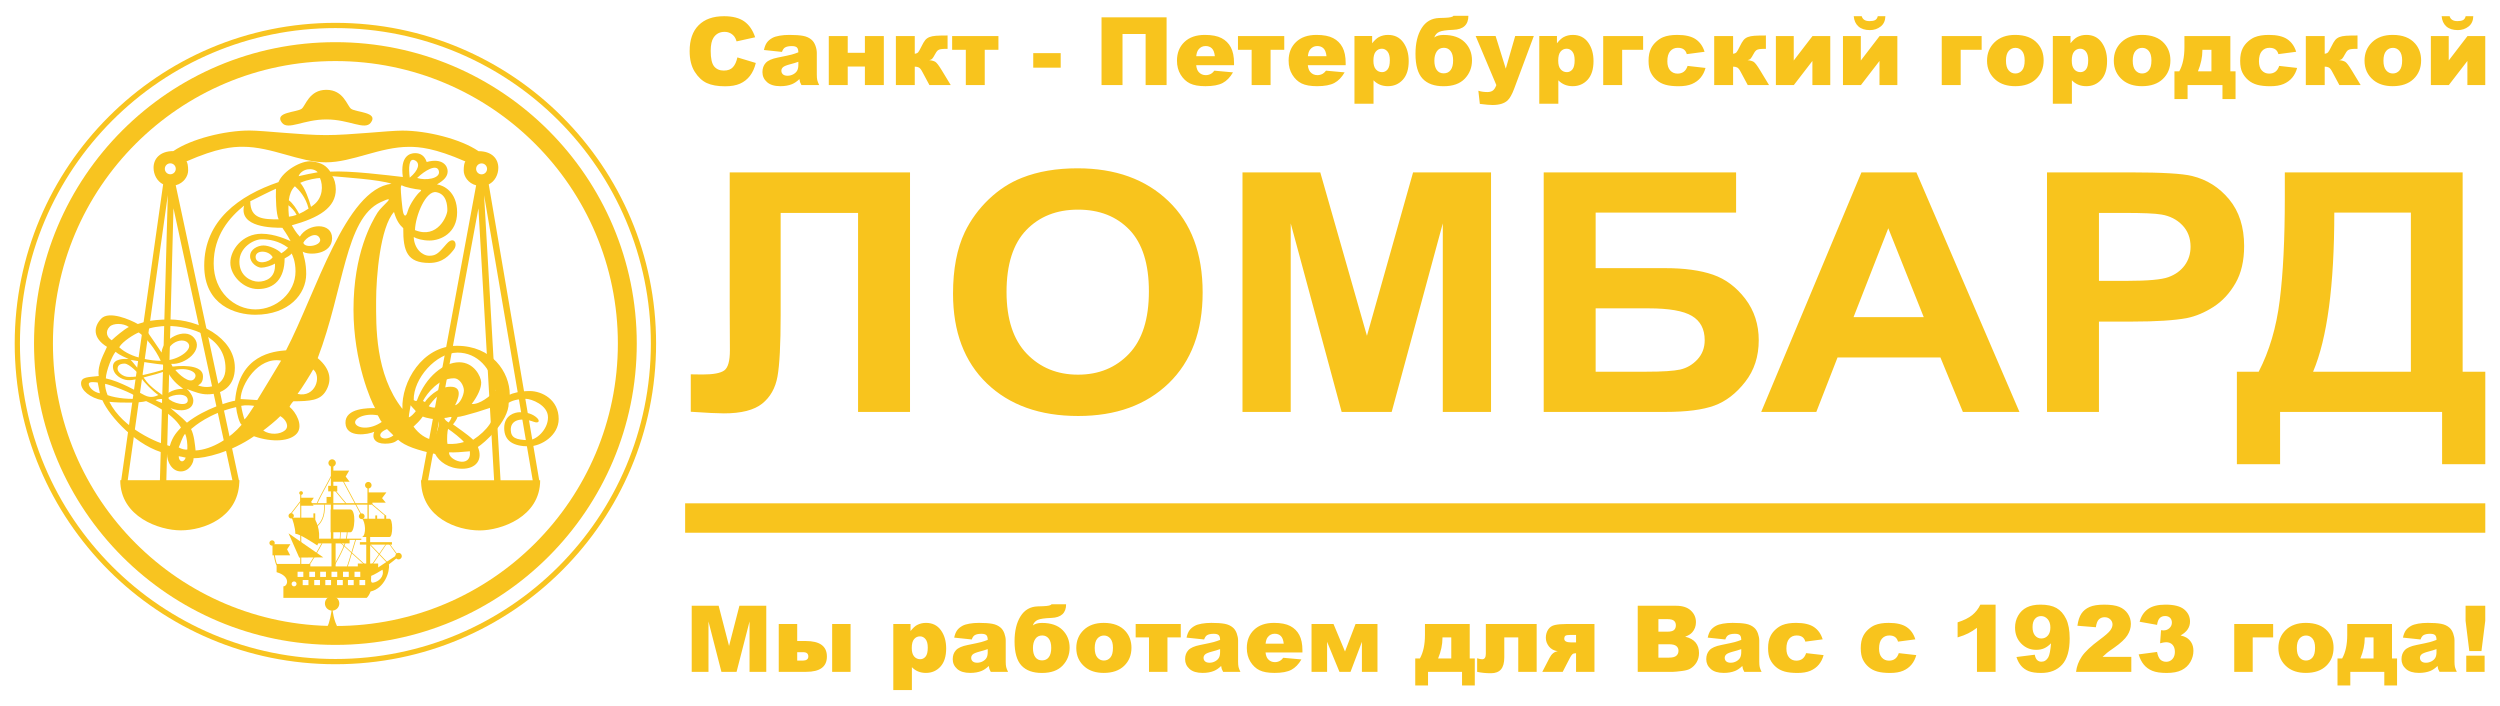
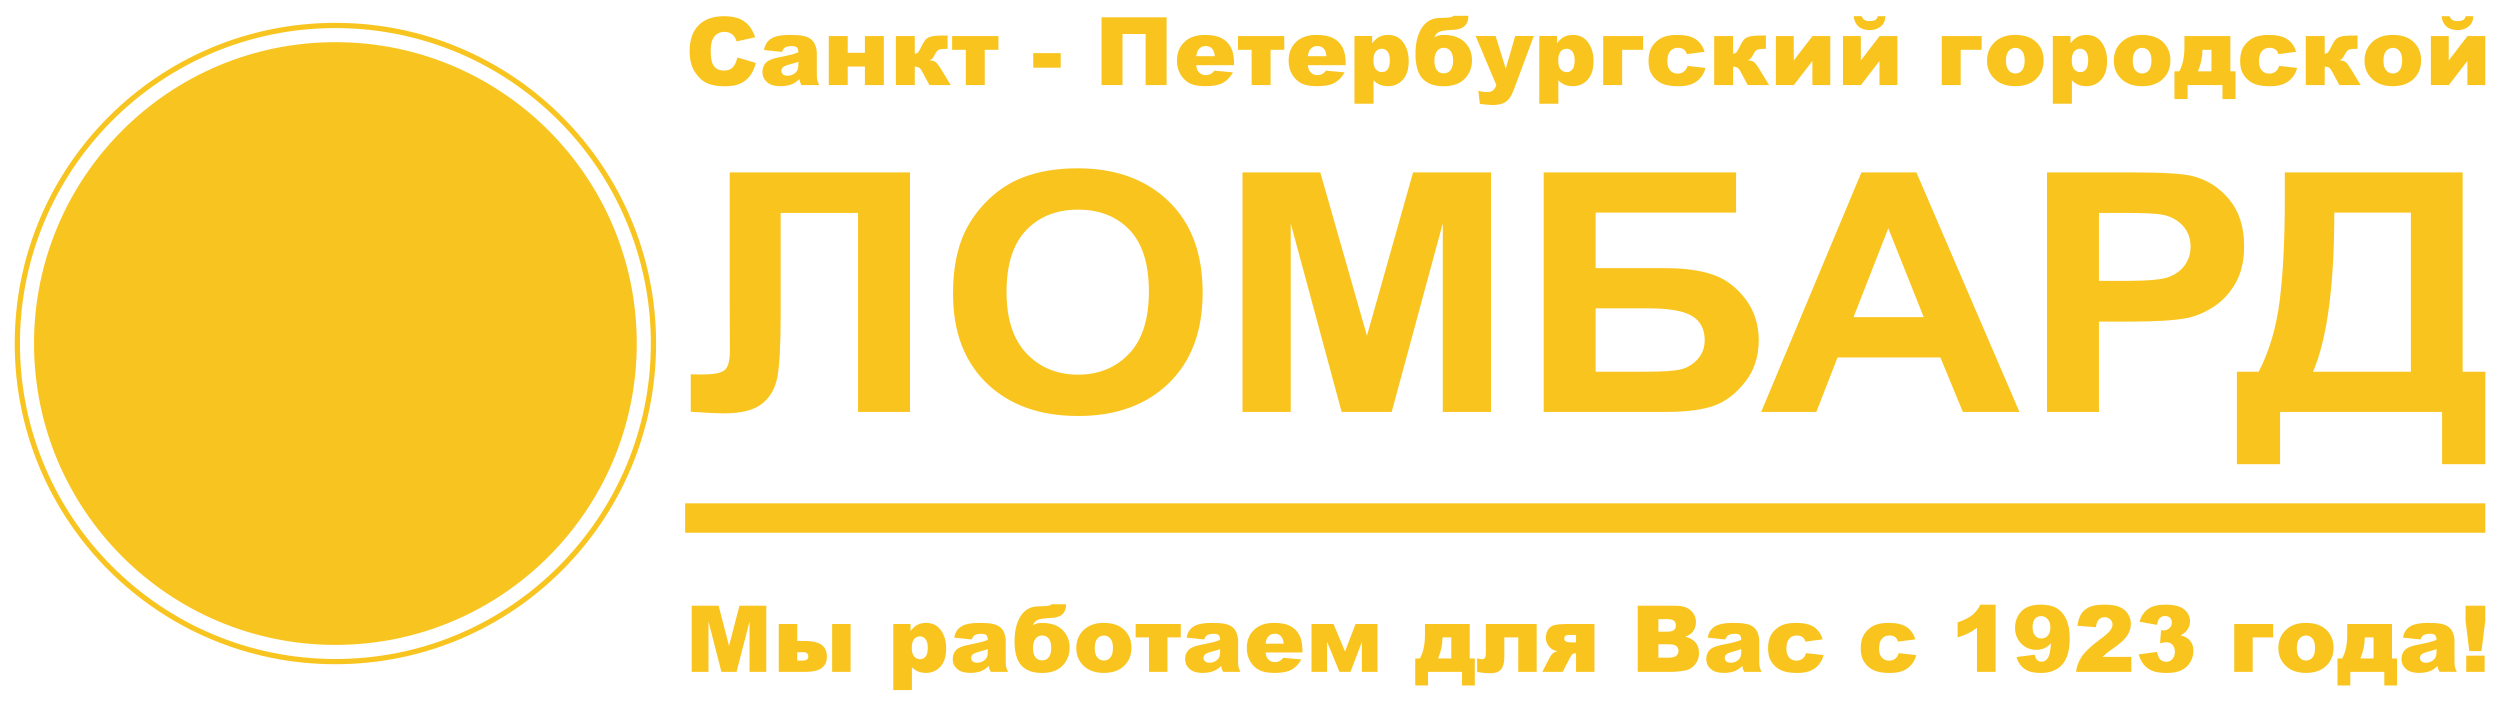
<svg xmlns="http://www.w3.org/2000/svg" xml:space="preserve" width="170px" height="48px" style="shape-rendering:geometricPrecision; text-rendering:geometricPrecision; image-rendering:optimizeQuality; fill-rule:evenodd; clip-rule:evenodd" viewBox="0 0 1700 479.996">
  <defs>
    <style type="text/css">
   
    .str0 {stroke:#F8C41D;stroke-width:20.001}
    .fil1 {fill:none}
    .fil0 {fill:#F8C420}
    .fil2 {fill:#F8C41D;fill-rule:nonzero}
   
  </style>
  </defs>
  <g id="Слой_x0020_1">
    <g id="_120943536">
      <g>
        <path id="_121626568" class="fil0" d="M228.073 15.531c-120.438,0 -218.072,97.637 -218.072,218.069 0,120.438 97.634,218.069 218.072,218.069 120.433,0 218.069,-97.631 218.069,-218.069 0,-120.433 -97.637,-218.069 -218.069,-218.069zm0 432.578c-118.471,0 -214.512,-96.038 -214.512,-214.509 0,-118.466 96.041,-214.509 214.512,-214.509 118.466,0 214.503,96.043 214.503,214.509 0,118.471 -96.038,214.509 -214.503,214.509z" />
-         <path id="_121421792" class="fil0" d="M228.073 28.672c-113.182,0 -204.934,91.749 -204.934,204.928 0,113.179 91.752,204.928 204.934,204.928 113.17,0 204.928,-91.749 204.928,-204.928 0,-113.179 -91.757,-204.928 -204.928,-204.928zm0 397.006c-106.084,0 -192.081,-85.998 -192.081,-192.078 0,-106.078 85.998,-192.076 192.081,-192.076 106.075,0 192.076,85.998 192.076,192.076 0,106.081 -86,192.078 -192.076,192.078z" />
+         <path id="_121421792" class="fil0" d="M228.073 28.672c-113.182,0 -204.934,91.749 -204.934,204.928 0,113.179 91.752,204.928 204.934,204.928 113.17,0 204.928,-91.749 204.928,-204.928 0,-113.179 -91.757,-204.928 -204.928,-204.928zm0 397.006z" />
        <path id="_121421528" class="fil0" d="M221.924 81.21c-15.664,0 -26.076,7.603 -30.203,2.237 -5.593,-7.271 10.066,-6.99 13.422,-9.507 2.693,-2.021 5.032,-12.861 16.781,-12.861 11.738,0 14.08,10.84 16.773,12.861 3.356,2.517 19.018,2.237 13.422,9.507 -4.13,5.366 -14.536,-2.237 -30.195,-2.237z" />
        <path id="_121421144" class="fil0" d="M366.664 326.577l-34.313 -201.192c4.209,-2.081 6.506,-6.712 6.506,-11.285 0,-6.151 -4.402,-11.307 -13.456,-11.307 -12.305,-8.388 -35.232,-13.983 -51.73,-13.983 -9.785,0 -35.249,3.053 -52.027,3.053 -16.781,0 -42.245,-3.104 -52.03,-3.104 -16.495,0 -39.424,5.593 -51.73,13.98 -9.054,0 -13.456,5.156 -13.456,11.307 0,4.575 2.296,9.204 6.508,11.285l-28.497 201.195 -0.663 0c0,25.024 26.708,34.115 41.105,34.115 15.834,0 38.767,-8.702 39.852,-32.403l0.043 -0.009 -0.034 -0.176c0.02,-0.516 0.091,-0.998 0.091,-1.528l-0.374 0 -42.956 -200.546c5.499,-1.457 8.444,-6.131 8.444,-10.097 0,-3.042 -0.451,-5.4 -1.117,-6.151 21.112,-9.227 31.391,-9.927 38.239,-9.927 19.922,0 38.608,10.582 56.574,10.582 17.963,0 36.649,-10.531 56.574,-10.531 6.849,0 17.127,0.7 38.236,9.927 -0.666,0.751 -1.117,3.11 -1.117,6.151 0,3.969 2.945,8.64 8.447,10.097l-37.139 200.546 -0.374 0c0,0.533 0.071,1.015 0.091,1.528l-0.031 0.179 0.043 0.006c1.083,23.701 24.015,32.403 39.849,32.403 14.397,0 41.105,-9.088 41.105,-34.115l-0.663 0zm-279.802 -0.051l27.25 -193.87 -5.369 193.87 -21.881 0zm71.164 0l-44.915 0 4.85 -184.927 40.065 184.927zm-42.222 -208.021c-2.052,0 -3.722,-1.667 -3.722,-3.725 0,-2.055 1.67,-3.722 3.722,-3.722 2.055,0 3.725,1.667 3.725,3.722 0,2.058 -1.67,3.725 -3.725,3.725zm207.955 -3.671c0,-2.058 1.667,-3.722 3.722,-3.722 2.055,0 3.722,1.664 3.722,3.722 0,2.055 -1.667,3.722 -3.722,3.722 -2.055,0 -3.722,-1.667 -3.722,-3.722zm-32.681 211.742l34.245 -184.924 10.67 184.924 -44.915 0zm49.283 0l-11.185 -193.867 33.066 193.867 -21.881 0z" />
        <path id="_121391680" class="fil0" d="M360.199 265.901c-6.571,0 -11.889,1.536 -13.564,2.514 0,-15.517 -12.302,-33.276 -35.932,-33.276 -23.63,0 -37.891,24.749 -37.052,42.925 -18.734,-23.768 -17.895,-56.764 -17.895,-73.403 0,-16.637 2.798,-50.19 12.164,-60.537 1.539,5.593 3.776,8.807 6.293,11.044 -0.142,15.8 2.795,23.627 17.753,23.627 9.227,0 13.703,-5.312 16.639,-9.085 2.937,-3.776 0.139,-9.649 -4.895,-3.915 -5.032,5.732 -6.71,8.11 -11.744,8.11 -5.032,0 -10.341,-5.037 -10.624,-12.725 2.237,1.259 6.151,2.375 10.766,2.375 7.549,0 18.734,-5.034 18.734,-19.154 0,-14.119 -9.366,-18.456 -13.703,-19.015 4.757,-2.798 7.274,-5.309 7.274,-8.946 0,-3.637 -3.495,-9.227 -14.264,-6.293 -1.397,-4.334 -4.337,-6.012 -7.829,-6.012 -3.492,0 -10.349,1.82 -8.391,16.22 -9.782,-1.12 -36.21,-4.476 -49.351,-3.637 -2.517,-3.773 -5.593,-6.151 -12.583,-6.99 -6.99,-0.839 -19.434,6.432 -22.652,14.122 -26.705,9.088 -50.471,26.138 -50.471,56.764 0,27.264 21.81,33.415 34.673,33.415 22.93,0 34.673,-14.122 34.673,-27.683 0,-7.971 -1.678,-12.025 -2.378,-15.239 4.334,2.795 19.996,1.956 19.996,-9.088 0,-11.047 -16.362,-10.347 -21.951,-1.12 -2.795,-2.937 -4.195,-5.593 -5.454,-7.688 18.595,-5.173 29.922,-12.025 29.922,-24.469 0,-3.495 -0.978,-7.271 -2.378,-8.949 6.571,0.7 32.159,2.239 40.266,5.173 -31.32,3.637 -51.31,73.962 -71.725,113.25 -8.388,0.697 -31.876,2.795 -34.671,34.254 -3.078,0.42 -20.134,5.032 -32.72,14.961 -3.492,-3.776 -8.385,-7.413 -11.183,-9.93 6.012,2.659 15.52,2.239 15.52,-5.17 0,-2.937 -2.937,-6.715 -4.476,-7.832 6.012,2.239 9.507,3.637 14.122,3.637 10.347,0 18.595,-5.729 18.595,-18.037 0,-20.971 -25.588,-32.856 -44.322,-32.856 -14.678,0 -19.154,2.517 -21.668,3.076 -5.173,-2.934 -19.573,-9.23 -24.888,-3.634 -5.312,5.593 -5.871,13.144 3.915,19.157 -1.539,3.912 -6.71,12.158 -5.593,19.851 -7.129,0.839 -12.025,0.42 -12.025,5.032 0,4.615 6.015,9.791 14.542,11.466 4.615,10.766 23.63,32.014 43.9,36.352 0,5.734 3.495,12.027 9.369,12.027 5.871,0 8.949,-6.157 8.668,-8.952 7.968,0 25.305,-4.054 41.105,-14.958 12.864,4.473 24.747,3.351 29.222,-1.959 4.473,-5.312 -0.7,-14.542 -5.034,-18.037 0.558,-1.536 1.959,-3.076 2.517,-3.773 11.324,-0.139 18.315,-0.42 22.229,-7.132 3.915,-6.712 3.637,-14.4 -5.593,-22.229 17.898,-47.12 18.737,-94.793 42.644,-105.976 12.543,-5.868 0.978,2.237 -1.956,6.99 -3.94,6.375 -16.359,27.544 -16.359,65.991 0,35.515 12.164,62.918 14.681,66.971 -4.056,0 -20.551,-0.278 -20.132,10.208 0.417,10.485 15.797,7.69 19.57,5.873 -1.817,4.192 0.561,8.107 7.274,8.107 6.71,0 7.688,-2.095 8.943,-2.656 4.757,4.334 13.422,7.129 25.166,9.643 2.659,5.176 9.23,10.069 18.456,10.069 9.227,0 14.261,-6.015 10.627,-14.822 3.634,-2.098 21.112,-17.198 20.971,-30.059 3.495,-2.234 8.666,-2.653 11.883,-2.653 3.217,0 14.822,4.056 14.822,12.583 0,8.527 -8.252,15.693 -13.422,15.52 -8.388,-0.283 -11.673,-1.545 -11.886,-6.851 -0.275,-6.854 6.715,-8.952 15.8,-5.596 3.362,1.242 4.615,-0.836 1.117,-3.492 -3.495,-2.656 -7.546,-3.078 -10.763,-3.078 -3.217,0 -10.627,1.82 -10.627,10.766 0,8.943 6.435,12.444 16.778,12.444 8.388,0 20.273,-7.413 20.273,-18.595 0,-13.144 -11.324,-19.015 -19.712,-19.015zm-55.998 -122.859c0,3.566 -6.605,19.712 -22.02,13.419 0.315,-9.961 7.447,-27.051 14.471,-25.793 7.027,1.259 7.549,8.807 7.549,12.373zm-5.766 -26.739c1.259,5.244 -9.122,6.605 -14.786,4.717 5.244,-5.136 13.527,-9.961 14.786,-4.717zm-16.464 -7.342c3.986,1.783 2.832,6.712 -3.353,11.852 -0.839,-6.608 -0.632,-13.632 3.353,-11.852zm-9.437 18.981c0.105,-1.573 0.21,-2.307 1.259,-1.678 1.772,1.063 9.227,2.517 11.115,2.622 1.888,0.105 1.763,0.729 0.524,1.675 -1.573,1.208 -6.763,7.866 -8.283,13.371 -0.89,3.212 -2.098,3.566 -2.937,0.785 -0.686,-2.262 -1.783,-15.202 -1.678,-16.775zm-55.089 34.078c2.378,4.893 -10.066,7.271 -11.185,3.076 1.641,-3.557 8.81,-7.971 11.185,-3.076zm-1.397 -44.881c-2.098,0.278 -10.301,1.979 -13.002,2.659 2.098,-5.315 9.927,-6.154 13.002,-2.659zm-28.383 11.185c-0.278,6.151 0.142,17.614 1.82,20.832 -10.208,0 -19.295,-0.139 -19.295,-12.302 6.712,-3.356 13.283,-6.71 17.476,-8.529zm13.283 56.205c0,14.542 -13.002,25.863 -27.264,25.863 -14.258,0 -28.381,-11.883 -28.381,-31.178 0,-19.293 10.905,-31.456 20.69,-39.427 -3.634,14.961 19.295,15.1 26.008,15.1 0.839,1.4 3.076,4.195 5.593,9.088 -1.959,-0.839 -10.627,-5.032 -19.715,-5.032 -13.141,0 -21.251,11.044 -21.251,19.712 0,8.671 8.807,17.895 18.737,17.895 11.324,0 18.173,-7.268 18.173,-20.832 1.678,-0.975 3.776,-1.956 4.754,-3.353 0.558,0.978 2.656,5.173 2.656,12.164zm-21.81 -17.617c-3.776,0 -9.088,2.517 -9.088,7.271 0,4.754 5.032,7.829 7.549,7.829 2.517,0 6.99,-1.259 9.369,-2.798 0.697,9.927 -6.432,12.305 -11.324,12.305 -4.895,0 -12.864,-3.776 -12.864,-13.564 0,-9.785 9.788,-15.236 15.1,-15.236 5.309,0 11.605,0.978 18.034,5.729 -0.978,0.978 -2.098,2.239 -4.612,3.776 -2.239,-2.656 -8.391,-5.312 -12.164,-5.312zm6.29 7.971c-2.375,3.773 -11.183,5.312 -11.602,0.136 -0.42,-5.17 8.807,-5.17 11.602,-0.136zm11.047 -27.544c-0.283,-2.854 -0.394,-5.417 -0.334,-7.758 1.862,1.397 4.238,3.776 5.542,6.52 -1.772,0.632 -3.501,1.052 -5.207,1.239zm6.948 -1.928c-1.587,-3.138 -4.459,-7.396 -7.033,-9.258 0.505,-3.986 1.738,-7.106 4,-9.369 0.045,-0.045 0.102,-0.085 0.15,-0.13 2.801,2.492 7.381,7.342 9.278,15.171 -2.239,1.517 -4.36,2.704 -6.395,3.586zm9.969 -6.182c-0.646,0.507 -1.273,0.967 -1.899,1.423 -1.276,-4.686 -4.076,-12.841 -7.347,-16.322 4.881,-2.285 11.619,-3.277 13.442,-3.277 2.237,5.173 2.004,13.326 -4.195,18.176zm-153.026 121.915c-0.068,-1.817 3.776,-1.327 6.083,-1.049 0.281,1.397 1.108,5.496 1.468,7.342 -4.895,-0.91 -7.478,-4.473 -7.551,-6.293zm67.323 10.837c0.278,5.176 -10.837,2.1 -13.632,-1.395 3.424,-2.517 13.354,-3.779 13.632,1.395zm-30.061 -15.31c4.544,-1.117 12.793,-3.356 15.8,-4.754 3.214,6.083 6.78,9.371 11.115,12.447 -2.727,0 -8.6,0.556 -12.864,5.17 -8.807,-6.083 -11.324,-8.81 -14.051,-12.864zm12.864 17.481c-1.259,-0.558 -3.217,-1.123 -4.683,-2.03 1.117,-0.629 2.585,-0.839 4.541,-0.839 0.21,0.561 0.281,1.678 0.142,2.869zm-21.603 -29.432c3.566,0.697 19.925,3.212 22.022,3.212 0.49,0.558 0.907,1.678 1.188,3.01 -2.517,1.12 -12.234,3.563 -15.1,4.122 -1.188,-2.03 -6.851,-9.088 -8.11,-10.344zm6.783 10.834c-1.468,0.349 -3.847,0.765 -7.971,0.765 -4.122,0 -7.758,-3.283 -7.758,-5.451 0,-2.168 1.259,-3.566 4.683,-3.634 3.424,-0.068 9.856,7.2 11.047,8.32zm31.947 -22.581c4.263,4.195 -5.454,11.047 -13.493,11.954 -3.146,-10.763 9.227,-16.146 13.493,-11.954zm4.686 24.398c-3.146,4.473 -11.256,-3.427 -13.076,-5.803 7.622,-1.956 16.22,1.329 13.076,5.803zm-18.179 -35.722c14.4,0 39.22,6.571 39.22,28.871 0,11.747 -11.185,14.471 -18.666,11.537 1.959,-1.188 3.353,-2.381 3.353,-6.225 0,-6.5 -9.924,-7.758 -20.693,-6.568 -0.136,-0.488 -0.697,-1.12 -0.907,-1.82 9.558,0.66 22.399,-9.641 15.52,-17.756 -6.222,-7.342 -21.532,0.629 -22.09,10.066 -2.307,-3.637 -7.061,-10.276 -10.627,-15.52 3.076,-1.607 9.788,-2.585 14.89,-2.585zm-19.783 4.405c5.034,3.495 11.256,11.183 14.961,19.293 -5.596,0 -20.067,-1.536 -28.244,-9.227 2.239,-3.986 10.417,-8.949 13.283,-10.066zm-19.783 -3.917c2.327,-2.426 9.227,-2.585 13.073,0.21 -3.146,1.539 -9.227,6.642 -11.676,9.02 -3.214,-1.962 -4.683,-5.803 -1.397,-9.23zm4.054 17.059c2.446,2.307 7.971,4.473 8.881,4.893 -2.588,-0.139 -10.766,-0.42 -10.698,5.244 0.071,5.664 6.012,8.881 9.998,9.159 3.983,0.278 8.039,-1.261 9.227,-1.539 1.678,2.798 8.178,9.437 11.673,11.676 -1.678,0.768 -4.961,2.378 -9.366,0.139 -4.405,-2.239 -16.778,-9.51 -26.354,-11.466 0.139,-5.032 4.263,-15.446 6.639,-18.105zm-7.129 21.813c3.214,0.556 18.592,6.08 22.997,9.856 -4.825,0.907 -15.239,0.065 -21.319,-2.168 -1.12,-2.727 -1.82,-5.868 -1.678,-7.688zm43.971 42.29c-8.181,-1.956 -31.878,-11.812 -41.105,-30.059 8.459,0.839 20.971,0.771 25.027,-0.488 1.817,1.049 17.476,7.41 23.698,17.963 -2.098,2.446 -5.593,5.38 -7.62,12.583zm6.08 6.919c0.561,0.139 3.495,0.561 4.751,0.981 -1.395,3.917 -4.751,2.937 -4.751,-0.981zm0 -6.007c0.839,-1.536 2.375,-7.132 4.331,-9.23 1.259,2.659 1.681,6.99 1.539,10.624 -1.12,0.42 -4.195,-0.278 -5.871,-1.395zm11.463 2.095c-0.42,-3.915 -0.978,-10.488 -3.076,-14.542 2.517,-2.098 12.302,-10.624 30.62,-14.958 0.42,4.334 2.237,11.044 3.776,12.022 -7.271,8.671 -19.996,16.923 -31.32,17.478zm33.276 -21.112c-0.7,-1.817 -1.959,-6.71 -2.237,-9.227 2.934,-0.697 6.712,-0.278 8.807,0 -1.536,2.098 -4.334,7.132 -6.571,9.227zm-2.656 -13.842c0.139,-9.788 11.883,-28.939 27.541,-26.144 -1.675,2.937 -14.258,23.627 -16.214,26.844 -3.217,-0.139 -8.952,-0.7 -11.327,-0.7zm30.198 21.251c-3.214,2.798 -10.205,3.356 -14.819,0.142 2.662,-1.95 8.813,-6.854 11.605,-9.788 3.634,2.098 6.429,6.849 3.214,9.646zm8.532 -24.747c2.795,-3.634 8.946,-13.561 10.624,-16.637 6.012,4.754 1.4,19.431 -10.624,16.637zm39.288 20.134c-1.397,-3.212 5.871,-7.268 15.236,-5.593 0.978,1.4 1.962,4.195 2.798,4.473 -8.246,5.732 -16.639,4.334 -18.034,1.12zm21.529 3.776c0.975,1.123 3.356,3.076 4.334,4.331 -6.99,5.176 -13.7,-0.556 -4.334,-4.331zm14.819 -7.968c0.142,-3.076 1.12,-6.715 1.259,-8.252 0.697,1.12 2.942,3.217 3.498,4.056 -1.539,1.814 -3.076,3.634 -4.757,4.195zm16.5 15.378c-4.895,-0.839 -9.646,-4.054 -13.283,-9.085 1.806,-1.681 4.377,-4.051 6.29,-6.854 2.517,1.117 8.388,2.098 11.047,1.959 0,1.962 0.278,6.293 -4.054,13.98zm11.883 -36.21c-8.81,0 -16.075,8.107 -17.334,10.347 -0.561,0 -1.4,-0.697 -1.4,-0.697 2.937,-5.454 10.763,-15.384 20.971,-15.384 4.195,0 6.851,5.176 6.851,8.252 0,3.073 -2.656,9.369 -6.012,10.066 1.956,-3.776 5.732,-12.583 -3.076,-12.583zm-9.366 13.842c-1.542,0.697 -3.634,0.278 -5.454,-0.561 2.237,-3.495 12.027,-14.817 5.454,0.561zm5.17 7.41c1.82,0 3.637,-0.836 4.895,-0.697 -0.281,1.536 -1.4,3.076 -1.959,3.773 -0.978,-0.558 -2.659,-1.678 -2.937,-3.076zm2.517 7.41c2.798,1.817 9.091,6.71 10.766,8.946 -3.217,0.981 -6.854,1.539 -11.185,1.261 -0.558,-3.637 0,-9.091 0.42,-10.208zm0.7 15.936c3.356,0.278 9.507,-0.278 14.122,-0.697 1.256,12.305 -14.961,6.015 -14.122,0.697zm16.359 -8.527c-4.056,-3.915 -11.605,-8.807 -13.706,-10.485 0.981,-1.12 2.659,-3.492 3.078,-5.032 3.078,0 22.98,-6.103 26.059,-7.781 -0.264,9.122 -5.644,16.872 -15.432,23.298zm-0.981 -24.327c4.195,-5.593 6.574,-10.905 6.435,-14.819 -0.142,-3.917 -4.895,-13.564 -14.964,-13.564 -10.066,0 -22.649,9.369 -28.8,26.147 -0.839,0.42 -1.397,0 -2.098,-0.422 -0.42,-14.536 15.242,-32.295 29.781,-32.295 13.368,0 23.383,10.661 25.639,26.022 -3.356,3.356 -10.434,9.332 -15.993,8.932z" />
        <path id="_121391040" class="fil0" d="M183.195 369.224c0,-1.003 0.811,-1.817 1.817,-1.817 1.003,0 1.817,0.814 1.817,1.817 0,1.001 -0.814,1.814 -1.817,1.814 -1.006,0 -1.817,-0.814 -1.817,-1.814z" />
        <path id="_121372344" class="fil0" d="M196.194 350.768c0,-1.006 0.814,-1.82 1.82,-1.82 1.003,0 1.817,0.814 1.817,1.82 0,1.006 -0.814,1.817 -1.817,1.817 -1.006,0 -1.82,-0.811 -1.82,-1.817z" />
        <path id="_121371824" class="fil0" d="M248.207 329.936c0,-1.233 1.003,-2.237 2.239,-2.237 1.233,0 2.237,1.003 2.237,2.237 0,1.236 -1.003,2.239 -2.237,2.239 -1.236,0 -2.239,-1.003 -2.239,-2.239z" />
        <path id="_121372592" class="fil0" d="M223.322 314.839c0,-1.392 1.128,-2.517 2.517,-2.517 1.389,0 2.517,1.125 2.517,2.517 0,1.386 -1.128,2.514 -2.517,2.514 -1.389,0 -2.517,-1.128 -2.517,-2.514z" />
        <path id="_121371104" class="fil0" d="M270.998 375.934c-1.236,0 -2.239,1.003 -2.239,2.239l-11.602 7.688 0 -2.656 -13.842 0 0 1.956 -32.298 0 0 -1.675 -22.93 0c0,0 0,4.051 0,5.593 9.785,2.798 7.551,9.646 4.615,9.646l0 7.829c0,0 51.452,0 56.625,0 0.561,-0.42 1.817,-1.956 2.656,-4.334 9.507,-2.1 13.283,-13.703 12.444,-18.456 1.023,-0.683 3.957,-3.095 5.032,-3.983 0.4,0.388 0.938,0.629 1.539,0.629 1.236,0 2.237,-1.001 2.237,-2.237 0,-1.236 -1.001,-2.239 -2.237,-2.239zm-71.025 22.791c-0.93,0 -1.681,-0.751 -1.681,-1.678 0,-0.927 0.751,-1.678 1.681,-1.678 0.927,0 1.675,0.751 1.675,1.678 0,0.927 -0.748,1.678 -1.675,1.678zm2.375 -9.93l3.915 0 0 3.498 -3.915 0 0 -3.498zm7.404 9.091l-3.912 0 0 -3.495 3.912 0 0 3.495zm0.564 -9.091l3.915 0 0 3.498 -3.915 0 0 -3.498zm7.265 9.091l-3.912 0 0 -3.495 3.912 0 0 3.495zm0.147 -9.091l3.915 0 0 3.498 -3.915 0 0 -3.498zm7.404 9.091l-3.912 0 0 -3.495 3.912 0 0 3.495zm0.286 -9.091l3.912 0 0 3.498 -3.912 0 0 -3.498zm7.685 9.091l-3.912 0 0 -3.495 3.912 0 0 3.495zm0.145 -9.091l3.912 0 0 3.498 -3.912 0 0 -3.498zm7.265 9.091l-3.915 0 0 -3.495 3.915 0 0 3.495zm0.561 -9.091l3.915 0 0 3.498 -3.915 0 0 -3.498zm7.268 9.091l-3.912 0 0 -3.495 3.912 0 0 3.495zm5.315 -1.678c-2.078,0.309 -1.12,-2.937 -1.256,-4.612 1.959,-0.703 6.151,-3.22 7.69,-4.195 1.397,4.751 -2.659,8.249 -6.435,8.807z" />
-         <polygon id="_121370720" class="fil0" points="203.468,379.148 196.197,362.653 219.824,379.012 " />
        <polygon id="_121370336" class="fil0" points="237.441,320.009 225.136,320.009 225.136,327.558 237.719,327.558 235.066,324.065 " />
        <polygon id="_121369816" class="fil0" points="262.749,334.828 250.166,334.828 250.166,341.819 262.33,341.819 259.815,338.74 " />
        <polygon id="_121369248" class="fil0" points="213.392,338.462 204.307,338.462 204.307,343.916 213.253,343.916 211.575,341.26 " />
        <path id="_121368608" class="fil0" d="M215.77 370.899c-2.656,-1.675 -11.605,-7.69 -14.961,-7.968 0.142,-3.776 -2.098,-10.627 -2.517,-10.905 2.517,0 11.469,0 14.822,0 2.937,2.517 5.593,12.722 2.656,18.873z" />
        <path id="_121367760" class="fil0" d="M238.28 346.434c-2.937,0 -13.422,0 -13.422,0l0 15.517c0,0 10.208,0 13.422,0 3.214,0 3.917,-15.517 0,-15.517z" />
        <path id="_121367120" class="fil0" d="M264.847 352.724c-2.378,0 -15.8,0 -18.595,0 2.095,1.962 3.076,10.769 0,12.447 5.312,0 16.078,0 18.595,0 2.517,0 2.378,-12.447 0,-12.447z" />
        <polygon id="_121366536" class="fil0" points="215.77,366.287 245.69,366.287 245.69,367.124 237.719,367.124 237.719,369.502 215.77,369.502 " />
        <polygon id="_121365968" class="fil0" points="244.715,368.663 244.715,370.341 266.525,370.341 266.525,368.663 " />
        <path id="_121365584" class="fil0" d="M209.891 383.976l0.292 0.411c1.052,-0.748 7.662,-12.172 9.028,-14.91l-0.451 -0.224c-1.483,2.968 -7.974,14.088 -8.87,14.723z" />
        <path id="_120299464" class="fil0" d="M220.272 342.822c0.777,9.023 -2.795,12.759 -4.711,14.768l-0.394 0.417 0.369 0.34 0.391 -0.411c1.97,-2.064 5.641,-5.907 4.85,-15.16l-0.505 0.045z" />
        <polygon id="_120299200" class="fil0" points="211.717,342.153 211.717,343.162 252.542,343.162 252.542,342.153 " />
        <polygon id="_120298496" class="fil0" points="250.725,354.543 249.885,354.543 249.885,331.614 250.725,331.614 " />
        <polygon id="_120297928" class="fil0" points="251.702,384.883 249.046,384.883 249.046,364.331 251.702,364.331 " />
        <polygon id="_120297360" class="fil0" points="253.239,342.938 250.166,342.938 250.166,340.002 253.239,340.002 " />
        <polygon id="_120296792" class="fil0" points="226.678,368.243 225,368.243 225,316.514 226.678,316.514 " />
        <polygon id="_120296224" class="fil0" points="229.331,334.131 223.18,334.131 223.18,330.355 229.331,330.355 " />
        <polygon id="_120266680" class="fil0" points="222.063,337.907 225.839,337.907 225.839,342.377 222.063,342.377 " />
        <polygon id="_120266416" class="fil0" points="228.215,386.839 225.42,386.839 225.42,368.104 228.215,368.104 " />
        <polygon id="_120265848" class="fil0" points="204.866,386.141 204.165,386.141 204.165,336.087 204.866,336.087 " />
        <path id="_120265208" class="fil0" d="M203.468 335.248c0,-0.694 0.564,-1.259 1.259,-1.259 0.694,0 1.259,0.564 1.259,1.259 0,0.694 -0.564,1.259 -1.259,1.259 -0.694,0 -1.259,-0.564 -1.259,-1.259z" />
        <polygon id="_120264824" class="fil0" points="197.396,349.495 197.796,349.804 204.925,340.577 204.525,340.268 " />
        <path id="_120264304" class="fil0" d="M186.075 376.101c0.119,1.545 0.938,7.359 2.211,8.476l0.442 -0.505c-0.967,-0.85 -1.831,-6.007 -1.984,-8.022l-0.669 0.051z" />
        <polygon id="_120263736" class="fil0" points="197.456,370.063 185.29,370.063 185.29,377.612 197.317,377.612 195.216,373.558 " />
        <path id="_120263112" class="fil0" d="M222.559 328.317c-2.659,4.907 -6.299,11.625 -7.163,13.83l0.471 0.181c0.85,-2.174 4.484,-8.875 7.135,-13.768l2.645 -4.944 -0.454 -0.224 -2.633 4.924z" />
        <path id="_121610056" class="fil0" d="M244.012 351.045c0,-1.08 0.879,-1.956 1.959,-1.956 1.083,0 1.962,0.876 1.962,1.956 0,1.083 -0.879,1.956 -1.962,1.956 -1.08,0 -1.959,-0.873 -1.959,-1.956z" />
        <path id="_121609432" class="fil0" d="M235.792 360.712c0.522,7.413 -5.156,17.334 -7.886,22.102l-0.471 0.825 0.439 0.249 0.471 -0.825c2.75,-4.813 8.478,-14.819 7.951,-22.385l-0.505 0.034z" />
        <polygon id="_121609048" class="fil0" points="230.899,368.646 247.757,384.092 248.1,383.715 231.321,368.476 231.965,359.87 231.46,359.839 " />
        <path id="_121608200" class="fil0" d="M239.769 372.912c-1.599,5.343 -3.591,11.991 -4.238,13.555l0.465 0.19c0.652,-1.585 2.65,-8.246 4.255,-13.601l1.905 -6.276 -0.479 -0.15 -1.908 6.282z" />
        <polygon id="_121607608" class="fil0" points="252.893,383.763 253.313,384.044 262.959,369.782 264.566,369.896 270.096,377.617 270.502,377.323 264.767,369.496 262.749,369.388 " />
        <polygon id="_121607040" class="fil0" points="250.821,369.817 262.987,382.541 263.35,382.193 251.187,369.471 " />
        <polygon id="_121606472" class="fil0" points="214.373,354.266 213.114,354.266 213.114,349.09 214.373,349.09 " />
-         <polygon id="_122166720" class="fil0" points="256.459,354.124 255.2,354.124 255.2,350.49 256.459,350.49 " />
        <polygon id="_122166152" class="fil0" points="262.61,354.124 261.352,354.124 261.352,350.49 262.61,350.49 " />
        <polygon id="_122165584" class="fil0" points="251.68,342.15 262.026,350.958 262.352,350.578 252.009,341.768 " />
        <polygon id="_122165016" class="fil0" points="232.464,325.999 245.469,350.189 245.914,349.951 232.909,325.76 " />
        <polygon id="_122164448" class="fil0" points="227.183,333.034 235.293,342.817 235.681,342.496 227.568,332.711 " />
        <path id="_121593448" class="fil0" d="M222.344 426.546c1.817,-2.795 3.076,-10.205 3.353,-13.283 0.839,1.539 0.561,7.965 4.615,14.542 4.054,6.574 -7.968,-1.259 -7.968,-1.259z" />
        <path id="_121593064" class="fil0" d="M220.944 410.326c0,-2.701 2.191,-4.895 4.895,-4.895 2.701,0 4.893,2.194 4.893,4.895 0,2.704 -2.191,4.898 -4.893,4.898 -2.704,0 -4.895,-2.194 -4.895,-4.898z" />
      </g>
      <g>
        <polyline id="_121814808" class="fil1 str0" points="465.894,352.256 1690,352.256 1684.98,352.256 " />
        <path id="_121814312" class="fil2" d="M470.356 411.914l18.326 0 7.075 27.337 7.044 -27.337 18.264 0 0 44.935 -11.378 0 0 -34.262 -8.827 34.262 -10.298 0 -8.796 -34.262 0 34.262 -11.409 0 0 -44.935zm71.745 23.97l5.72 0c9.658,0 14.474,3.515 14.474,10.545 0,6.948 -4.703,10.42 -14.105,10.42l-18.643 0 0 -32.516 12.555 0 0 11.551zm0 13.306l4.082 0c1.029,0 1.871,-0.241 2.509,-0.711 0.652,-0.471 0.967,-1.151 0.967,-2.049 0,-1.967 -1.154,-2.94 -3.475,-2.94l-4.082 0 0 5.7zm23.766 -24.888l12.521 0 0 32.547 -12.521 0 0 -32.547zm41.576 44.935l0 -44.935 11.716 0 0 4.813c1.627,-2.03 3.107,-3.402 4.462,-4.113 1.826,-0.961 3.841,-1.443 6.055,-1.443 4.368,0 7.747,1.672 10.142,5 2.381,3.328 3.577,7.449 3.577,12.356 0,5.409 -1.301,9.541 -3.903,12.396 -2.605,2.846 -5.899,4.269 -9.867,4.269 -1.93,0 -3.696,-0.323 -5.281,-0.972 -1.585,-0.66 -3.01,-1.633 -4.26,-2.92l0 15.548 -12.64 0zm12.555 -28.573c0,2.574 0.536,4.487 1.627,5.734 1.083,1.244 2.458,1.871 4.116,1.871 1.457,0 2.676,-0.595 3.662,-1.797 0.986,-1.193 1.48,-3.223 1.48,-6.08 0,-2.636 -0.513,-4.572 -1.542,-5.805 -1.018,-1.244 -2.279,-1.862 -3.747,-1.862 -1.607,0 -2.94,0.626 -4,1.874 -1.071,1.244 -1.596,3.274 -1.596,6.066zm40.802 -5.828l-11.957 -1.256c0.451,-2.081 1.103,-3.722 1.953,-4.915 0.85,-1.193 2.066,-2.228 3.674,-3.107 1.142,-0.638 2.73,-1.131 4.734,-1.477 2.004,-0.343 4.178,-0.522 6.517,-0.522 3.75,0 6.772,0.21 9.04,0.626 2.276,0.42 4.178,1.298 5.689,2.628 1.069,0.921 1.911,2.217 2.529,3.9 0.609,1.695 0.913,3.297 0.913,4.836l0 14.372c0,1.528 0.105,2.733 0.295,3.6 0.198,0.867 0.618,1.979 1.281,3.328l-11.747 0c-0.473,-0.839 -0.777,-1.477 -0.924,-1.916 -0.147,-0.439 -0.283,-1.128 -0.428,-2.072 -1.638,1.582 -3.277,2.701 -4.893,3.37 -2.214,0.899 -4.788,1.349 -7.716,1.349 -3.895,0 -6.854,-0.899 -8.881,-2.699 -2.015,-1.789 -3.022,-4.008 -3.022,-6.644 0,-2.477 0.723,-4.507 2.183,-6.097 1.46,-1.602 4.136,-2.784 8.05,-3.557 4.703,-0.941 7.747,-1.602 9.145,-1.979 1.386,-0.377 2.866,-0.879 4.419,-1.485 0,-1.539 -0.317,-2.605 -0.947,-3.223 -0.641,-0.607 -1.752,-0.918 -3.359,-0.918 -2.047,0 -3.577,0.334 -4.606,0.984 -0.799,0.51 -1.448,1.474 -1.942,2.874zm10.854 6.559c-1.721,0.618 -3.518,1.162 -5.374,1.633 -2.54,0.672 -4.158,1.341 -4.83,1.99 -0.703,0.677 -1.049,1.443 -1.049,2.299 0,0.984 0.346,1.78 1.029,2.407 0.692,0.618 1.701,0.933 3.033,0.933 1.395,0 2.687,-0.334 3.895,-1.006 1.196,-0.677 2.047,-1.505 2.551,-2.466 0.505,-0.975 0.746,-2.239 0.746,-3.79l0 -1.998zm30.691 -16.121c1.502,-1.12 3.56,-1.684 6.182,-1.684 6.131,0 10.803,1.61 14.014,4.833 3.2,3.212 4.808,7.228 4.808,12.03 0,4.762 -1.596,8.81 -4.776,12.146 -3.192,3.348 -7.872,5.012 -14.046,5.012 -6.151,0 -10.789,-1.672 -13.93,-5.043 -3.138,-3.359 -4.7,-8.838 -4.7,-16.435 0,-7.03 1.352,-12.711 4.062,-17.042 2.696,-4.331 6.591,-6.582 11.682,-6.749l3.779 -0.125c3.379,-0.136 5.25,-0.575 5.596,-1.318l9.938 0c0,5.953 -3.359,9.048 -10.055,9.292 -4.535,0.167 -7.611,0.607 -9.227,1.338 -1.627,0.723 -2.73,1.967 -3.328,3.745zm6.248 23.791c2.004,0 3.546,-0.731 4.626,-2.208 1.083,-1.474 1.619,-3.577 1.619,-6.318 0,-2.71 -0.556,-4.802 -1.658,-6.245 -1.114,-1.454 -2.594,-2.177 -4.462,-2.177 -2.069,0 -3.643,0.785 -4.703,2.375 -1.071,1.579 -1.604,3.64 -1.604,6.171 0,2.636 0.524,4.697 1.585,6.174 1.057,1.485 2.591,2.228 4.598,2.228zm23.281 -8.402c0,-4.958 1.678,-9.06 5.037,-12.271 3.37,-3.223 7.906,-4.833 13.626,-4.833 6.54,0 11.483,1.894 14.819,5.669 2.687,3.044 4.031,6.8 4.031,11.256 0,5.003 -1.667,9.102 -4.995,12.305 -3.328,3.192 -7.937,4.791 -13.825,4.791 -5.25,0 -9.49,-1.329 -12.733,-3.986 -3.977,-3.285 -5.961,-7.597 -5.961,-12.932zm12.543 -0.031c0,2.908 0.587,5.054 1.774,6.435 1.176,1.392 2.656,2.092 4.439,2.092 1.806,0 3.285,-0.692 4.439,-2.061 1.165,-1.369 1.743,-3.557 1.743,-6.591 0,-2.815 -0.587,-4.918 -1.752,-6.299 -1.168,-1.369 -2.614,-2.061 -4.334,-2.061 -1.828,0 -3.339,0.7 -4.527,2.092 -1.185,1.403 -1.783,3.538 -1.783,6.392zm58.518 -7.197l-9.068 0 0 23.414 -12.543 0 0 -23.414 -9.071 0 0 -9.102 30.682 0 0 9.102zm15.871 1.4l-11.957 -1.256c0.454,-2.081 1.103,-3.722 1.953,-4.915 0.85,-1.193 2.069,-2.228 3.674,-3.107 1.145,-0.638 2.73,-1.131 4.734,-1.477 2.007,-0.343 4.178,-0.522 6.52,-0.522 3.747,0 6.769,0.21 9.037,0.626 2.279,0.42 4.178,1.298 5.689,2.628 1.071,0.921 1.911,2.217 2.531,3.9 0.607,1.695 0.913,3.297 0.913,4.836l0 14.372c0,1.528 0.105,2.733 0.292,3.6 0.201,0.867 0.621,1.979 1.281,3.328l-11.744 0c-0.473,-0.839 -0.777,-1.477 -0.924,-1.916 -0.147,-0.439 -0.283,-1.128 -0.431,-2.072 -1.638,1.582 -3.277,2.701 -4.893,3.37 -2.214,0.899 -4.785,1.349 -7.716,1.349 -3.892,0 -6.854,-0.899 -8.878,-2.699 -2.015,-1.789 -3.025,-4.008 -3.025,-6.644 0,-2.477 0.726,-4.507 2.186,-6.097 1.457,-1.602 4.136,-2.784 8.05,-3.557 4.703,-0.941 7.744,-1.602 9.142,-1.979 1.386,-0.377 2.866,-0.879 4.419,-1.485 0,-1.539 -0.315,-2.605 -0.944,-3.223 -0.641,-0.607 -1.752,-0.918 -3.359,-0.918 -2.047,0 -3.58,0.334 -4.609,0.984 -0.797,0.51 -1.448,1.474 -1.942,2.874zm10.854 6.559c-1.721,0.618 -3.515,1.162 -5.374,1.633 -2.54,0.672 -4.156,1.341 -4.827,1.99 -0.703,0.677 -1.049,1.443 -1.049,2.299 0,0.984 0.346,1.78 1.026,2.407 0.694,0.618 1.701,0.933 3.033,0.933 1.397,0 2.687,-0.334 3.895,-1.006 1.199,-0.677 2.047,-1.505 2.551,-2.466 0.505,-0.975 0.746,-2.239 0.746,-3.79l0 -1.998zm56.001 2.271l-25.09 0c0.221,2.01 0.768,3.495 1.627,4.479 1.208,1.412 2.792,2.112 4.734,2.112 1.23,0 2.404,-0.3 3.506,-0.918 0.683,-0.388 1.406,-1.069 2.183,-2.049l12.334 1.128c-1.888,3.274 -4.156,5.618 -6.82,7.041 -2.667,1.412 -6.489,2.123 -11.475,2.123 -4.323,0 -7.724,-0.607 -10.213,-1.82 -2.477,-1.213 -4.535,-3.149 -6.163,-5.797 -1.627,-2.648 -2.446,-5.754 -2.446,-9.332 0,-5.083 1.638,-9.207 4.904,-12.345 3.274,-3.149 7.787,-4.728 13.55,-4.728 4.671,0 8.368,0.711 11.064,2.123 2.71,1.403 4.776,3.453 6.185,6.12 1.414,2.679 2.12,6.163 2.12,10.451l0 1.412zm-12.722 -5.973c-0.255,-2.415 -0.904,-4.141 -1.953,-5.179 -1.06,-1.046 -2.446,-1.568 -4.167,-1.568 -1.996,0 -3.58,0.794 -4.776,2.364 -0.757,0.984 -1.239,2.435 -1.44,4.382l12.336 0zm63.745 19.157l-10.582 0 0 -20.412 -7.744 20.412 -7.537 0 -8.399 -20.412 0 20.412 -10.579 0 0 -32.516 14.947 0 7.809 18.695 7.169 -18.695 14.916 0 0 32.516zm66.172 9.289l-8.671 0 0 -9.289 -23.125 0 0 9.289 -8.7 0 0 -18.391 3.169 0c2.299,-4.09 3.441,-9.437 3.441,-16.058l0 -7.356 30.441 0 0 23.414 3.444 0 0 18.391zm-15.987 -18.391l0 -14.312 -5.992 0 0 0.366c0,4.521 -0.986,9.164 -2.962,13.947l8.955 0zm58.068 9.102l-12.524 0 0 -23.414 -9.499 0 0 13.632c0,3.64 -0.746,6.338 -2.225,8.099 -1.491,1.757 -3.767,2.636 -6.843,2.636 -3.487,0 -6.613,-0.315 -9.386,-0.952l0 -9.227c1.48,0.448 2.605,0.677 3.379,0.677 1.692,0 2.531,-1.256 2.531,-3.745l0 -20.222 34.566 0 0 32.516zm39.3 0l-12.524 0 0 -12.628 -0.459 0c-0.884,0 -1.565,0.241 -2.069,0.723 -0.505,0.479 -1.006,1.213 -1.522,2.186l-5.017 9.72 -13.867 0 4.861 -9.405c1.426,-2.803 3.317,-4.331 5.658,-4.603 -2.645,-0.408 -4.66,-1.508 -6.046,-3.297 -1.386,-1.789 -2.078,-3.745 -2.078,-5.868 0,-2.103 0.533,-3.966 1.585,-5.598 1.06,-1.621 2.591,-2.648 4.618,-3.087 2.015,-0.439 4.567,-0.658 7.642,-0.658l19.219 0 0 32.516zm-12.524 -20.015l0 -5.083 -3.903 0c-1.837,0 -2.991,0.218 -3.444,0.658 -0.451,0.439 -0.672,1.057 -0.672,1.854 0,1.715 1.514,2.571 4.547,2.571l3.472 0zm41.947 -24.919l26.084 0c4.346,0 7.682,1.077 10.001,3.223 2.33,2.143 3.498,4.802 3.498,7.96 0,2.659 -0.831,4.938 -2.489,6.843 -1.111,1.267 -2.73,2.271 -4.859,3.005 3.232,0.774 5.615,2.112 7.146,3.994 1.522,1.894 2.29,4.269 2.29,7.126 0,2.333 -0.547,4.425 -1.627,6.287 -1.094,1.862 -2.574,3.325 -4.462,4.414 -1.165,0.672 -2.928,1.162 -5.289,1.466 -3.141,0.408 -5.219,0.618 -6.248,0.618l-24.046 0 0 -44.935zm14.054 17.629l6.058 0c2.171,0 3.682,-0.377 4.544,-1.12 0.85,-0.754 1.27,-1.831 1.27,-3.232 0,-1.31 -0.42,-2.333 -1.27,-3.067 -0.862,-0.743 -2.341,-1.108 -4.45,-1.108l-6.151 0 0 8.527zm0 17.648l7.106 0c2.404,0 4.093,-0.417 5.071,-1.264 0.984,-0.848 1.48,-1.99 1.48,-3.421 0,-1.329 -0.485,-2.395 -1.46,-3.2 -0.975,-0.808 -2.679,-1.216 -5.122,-1.216l-7.075 0 0 9.102zm45.482 -12.356l-11.957 -1.256c0.454,-2.081 1.103,-3.722 1.953,-4.915 0.85,-1.193 2.069,-2.228 3.674,-3.107 1.145,-0.638 2.73,-1.131 4.734,-1.477 2.007,-0.343 4.178,-0.522 6.52,-0.522 3.747,0 6.769,0.21 9.037,0.626 2.279,0.42 4.178,1.298 5.689,2.628 1.071,0.921 1.911,2.217 2.531,3.9 0.607,1.695 0.913,3.297 0.913,4.836l0 14.372c0,1.528 0.105,2.733 0.292,3.6 0.201,0.867 0.621,1.979 1.281,3.328l-11.744 0c-0.473,-0.839 -0.777,-1.477 -0.924,-1.916 -0.147,-0.439 -0.283,-1.128 -0.431,-2.072 -1.638,1.582 -3.274,2.701 -4.893,3.37 -2.214,0.899 -4.785,1.349 -7.713,1.349 -3.895,0 -6.854,-0.899 -8.881,-2.699 -2.015,-1.789 -3.025,-4.008 -3.025,-6.644 0,-2.477 0.726,-4.507 2.186,-6.097 1.457,-1.602 4.136,-2.784 8.05,-3.557 4.703,-0.941 7.747,-1.602 9.142,-1.979 1.386,-0.377 2.866,-0.879 4.419,-1.485 0,-1.539 -0.315,-2.605 -0.944,-3.223 -0.641,-0.607 -1.752,-0.918 -3.359,-0.918 -2.047,0 -3.58,0.334 -4.609,0.984 -0.797,0.51 -1.448,1.474 -1.942,2.874zm10.854 6.559c-1.721,0.618 -3.515,1.162 -5.374,1.633 -2.54,0.672 -4.156,1.341 -4.827,1.99 -0.703,0.677 -1.049,1.443 -1.049,2.299 0,0.984 0.346,1.78 1.026,2.407 0.694,0.618 1.701,0.933 3.033,0.933 1.397,0 2.69,-0.334 3.895,-1.006 1.199,-0.677 2.047,-1.505 2.551,-2.466 0.505,-0.975 0.746,-2.239 0.746,-3.79l0 -1.998zm44.107 2.733l11.894 1.349c-0.652,2.469 -1.732,4.612 -3.223,6.423 -1.502,1.811 -3.413,3.212 -5.743,4.215 -2.319,0.995 -5.278,1.497 -8.87,1.497 -3.464,0 -6.35,-0.323 -8.649,-0.961 -2.31,-0.649 -4.294,-1.687 -5.953,-3.129 -1.667,-1.443 -2.968,-3.127 -3.903,-5.074 -0.947,-1.936 -1.417,-4.51 -1.417,-7.722 0,-3.348 0.567,-6.14 1.721,-8.368 0.839,-1.633 1.984,-3.098 3.444,-4.394 1.457,-1.298 2.948,-2.271 4.493,-2.9 2.435,-1.003 5.562,-1.505 9.374,-1.505 5.332,0 9.394,0.952 12.195,2.854 2.792,1.894 4.768,4.677 5.89,8.34l-11.778 1.559c-0.369,-1.392 -1.04,-2.438 -2.015,-3.138 -0.978,-0.711 -2.279,-1.057 -3.926,-1.057 -2.066,0 -3.747,0.743 -5.029,2.217 -1.278,1.485 -1.919,3.725 -1.919,6.727 0,2.679 0.641,4.708 1.911,6.1 1.27,1.392 2.886,2.083 4.859,2.083 1.638,0 3.013,-0.42 4.136,-1.256 1.114,-0.839 1.953,-2.126 2.509,-3.861zm63.011 0l11.894 1.349c-0.652,2.469 -1.732,4.612 -3.223,6.423 -1.5,1.811 -3.41,3.212 -5.74,4.215 -2.322,0.995 -5.281,1.497 -8.872,1.497 -3.464,0 -6.35,-0.323 -8.649,-0.961 -2.31,-0.649 -4.292,-1.687 -5.95,-3.129 -1.67,-1.443 -2.971,-3.127 -3.906,-5.074 -0.944,-1.936 -1.417,-4.51 -1.417,-7.722 0,-3.348 0.567,-6.14 1.723,-8.368 0.839,-1.633 1.981,-3.098 3.441,-4.394 1.46,-1.298 2.951,-2.271 4.493,-2.9 2.435,-1.003 5.564,-1.505 9.374,-1.505 5.332,0 9.394,0.952 12.197,2.854 2.792,1.894 4.765,4.677 5.888,8.34l-11.778 1.559c-0.366,-1.392 -1.037,-2.438 -2.015,-3.138 -0.975,-0.711 -2.276,-1.057 -3.926,-1.057 -2.066,0 -3.747,0.743 -5.026,2.217 -1.281,1.485 -1.922,3.725 -1.922,6.727 0,2.679 0.641,4.708 1.911,6.1 1.27,1.392 2.886,2.083 4.859,2.083 1.638,0 3.013,-0.42 4.136,-1.256 1.114,-0.839 1.953,-2.126 2.509,-3.861zm65.838 -32.975l0 45.697 -12.671 0 0 -29.942c-2.047,1.548 -4.031,2.803 -5.95,3.767 -1.911,0.961 -4.314,1.882 -7.211,2.761l0 -10.242c4.272,-1.372 7.577,-3.013 9.938,-4.929 2.353,-1.925 4.201,-4.3 5.533,-7.112l10.361 0zm14.179 35.612l12.45 -1.559c0.337,1.738 0.882,2.962 1.67,3.671 0.777,0.723 1.732,1.08 2.854,1.08 2.004,0 3.58,-1.015 4.703,-3.036 0.819,-1.497 1.437,-4.654 1.848,-9.479 -1.502,1.539 -3.033,2.659 -4.609,3.382 -1.585,0.711 -3.41,1.066 -5.479,1.066 -4.039,0 -7.441,-1.423 -10.225,-4.289 -2.781,-2.857 -4.167,-6.477 -4.167,-10.848 0,-2.982 0.706,-5.703 2.12,-8.15 1.417,-2.46 3.359,-4.311 5.848,-5.567 2.477,-1.256 5.596,-1.882 9.343,-1.882 4.513,0 8.133,0.774 10.862,2.31 2.718,1.539 4.904,3.997 6.531,7.356 1.627,3.359 2.446,7.804 2.446,13.317 0,8.11 -1.712,14.051 -5.134,17.827 -3.424,3.767 -8.167,5.649 -14.244,5.649 -3.58,0 -6.415,-0.408 -8.484,-1.233 -2.066,-0.836 -3.798,-2.041 -5.162,-3.643 -1.375,-1.59 -2.435,-3.577 -3.172,-5.973zm23.063 -20.047c0,-2.426 -0.609,-4.331 -1.848,-5.712 -1.227,-1.38 -2.718,-2.069 -4.482,-2.069 -1.67,0 -3.044,0.626 -4.136,1.871 -1.103,1.244 -1.647,3.118 -1.647,5.607 0,2.511 0.567,4.436 1.701,5.766 1.142,1.329 2.56,1.987 4.26,1.987 1.763,0 3.232,-0.638 4.397,-1.933 1.168,-1.287 1.755,-3.118 1.755,-5.516zm55.043 30.132l-37.576 0c0.431,-3.705 1.74,-7.177 3.926,-10.443 2.183,-3.251 6.276,-7.101 12.28,-11.537 3.674,-2.71 6.015,-4.782 7.044,-6.185 1.029,-1.412 1.542,-2.75 1.542,-4.017 0,-1.369 -0.513,-2.543 -1.522,-3.515 -1.018,-0.961 -2.299,-1.454 -3.83,-1.454 -1.607,0 -2.908,0.502 -3.926,1.505 -1.009,0.995 -1.689,2.764 -2.047,5.306l-12.546 -1.015c0.496,-3.515 1.397,-6.259 2.71,-8.235 1.312,-1.967 3.161,-3.484 5.553,-4.53 2.384,-1.057 5.689,-1.579 9.918,-1.579 4.399,0 7.832,0.502 10.287,1.494 2.446,1.006 4.377,2.543 5.774,4.615 1.406,2.081 2.109,4.405 2.109,6.979 0,2.741 -0.808,5.355 -2.415,7.846 -1.604,2.489 -4.533,5.23 -8.773,8.212 -2.531,1.738 -4.209,2.951 -5.06,3.651 -0.85,0.692 -1.86,1.602 -3.002,2.721l19.553 0 0 10.179zm17.498 -31.941l-11.84 -2.112c0.986,-3.756 2.877,-6.644 5.681,-8.643 2.803,-1.998 6.758,-3.002 11.883,-3.002 5.888,0 10.139,1.086 12.762,3.274 2.625,2.186 3.937,4.938 3.937,8.243 0,1.947 -0.536,3.705 -1.596,5.272 -1.069,1.582 -2.676,2.962 -4.827,4.144 1.74,0.428 3.076,0.93 4,1.494 1.491,0.921 2.653,2.137 3.484,3.643 0.828,1.497 1.247,3.285 1.247,5.377 0,2.616 -0.692,5.117 -2.055,7.523 -1.375,2.395 -3.359,4.246 -5.941,5.545 -2.582,1.295 -5.973,1.945 -10.182,1.945 -4.093,0 -7.328,-0.482 -9.7,-1.434 -2.37,-0.961 -4.314,-2.373 -5.845,-4.215 -1.522,-1.851 -2.699,-4.173 -3.518,-6.979l12.512 -1.653c0.493,2.511 1.261,4.258 2.299,5.233 1.029,0.961 2.353,1.454 3.949,1.454 1.678,0 3.087,-0.618 4.198,-1.843 1.111,-1.225 1.681,-2.866 1.681,-4.907 0,-2.081 -0.547,-3.694 -1.619,-4.844 -1.08,-1.14 -2.54,-1.715 -4.388,-1.715 -0.975,0 -2.33,0.252 -4.051,0.731l0.641 -8.912c0.703,0.105 1.239,0.156 1.627,0.156 1.647,0 3.01,-0.522 4.113,-1.568 1.091,-1.037 1.638,-2.282 1.638,-3.705 0,-1.369 -0.408,-2.469 -1.227,-3.285 -0.819,-0.814 -1.945,-1.225 -3.382,-1.225 -1.48,0 -2.676,0.451 -3.6,1.329 -0.924,0.89 -1.542,2.449 -1.879,4.677zm78.948 8.527l-13.898 0 0 23.414 -12.555 0 0 -32.516 26.453 0 0 9.102zm3.569 7.228c0,-4.958 1.678,-9.06 5.037,-12.271 3.37,-3.223 7.906,-4.833 13.626,-4.833 6.54,0 11.483,1.894 14.819,5.669 2.687,3.044 4.031,6.8 4.031,11.256 0,5.003 -1.667,9.102 -4.995,12.305 -3.328,3.192 -7.937,4.791 -13.825,4.791 -5.247,0 -9.488,-1.329 -12.733,-3.986 -3.977,-3.285 -5.961,-7.597 -5.961,-12.932zm12.543 -0.031c0,2.908 0.587,5.054 1.774,6.435 1.176,1.392 2.656,2.092 4.439,2.092 1.806,0 3.285,-0.692 4.442,-2.061 1.162,-1.369 1.74,-3.557 1.74,-6.591 0,-2.815 -0.587,-4.918 -1.752,-6.299 -1.165,-1.369 -2.614,-2.061 -4.334,-2.061 -1.828,0 -3.339,0.7 -4.524,2.092 -1.188,1.403 -1.786,3.538 -1.786,6.392zm68.145 25.506l-8.671 0 0 -9.289 -23.122 0 0 9.289 -8.702 0 0 -18.391 3.169 0c2.299,-4.09 3.444,-9.437 3.444,-16.058l0 -7.356 30.438 0 0 23.414 3.444 0 0 18.391zm-15.987 -18.391l0 -14.312 -5.992 0 0 0.366c0,4.521 -0.986,9.164 -2.962,13.947l8.955 0zm31.952 -12.912l-11.957 -1.256c0.454,-2.081 1.103,-3.722 1.953,-4.915 0.85,-1.193 2.069,-2.228 3.674,-3.107 1.145,-0.638 2.73,-1.131 4.734,-1.477 2.007,-0.343 4.178,-0.522 6.52,-0.522 3.747,0 6.769,0.21 9.037,0.626 2.279,0.42 4.178,1.298 5.689,2.628 1.071,0.921 1.911,2.217 2.531,3.9 0.607,1.695 0.913,3.297 0.913,4.836l0 14.372c0,1.528 0.102,2.733 0.292,3.6 0.201,0.867 0.621,1.979 1.281,3.328l-11.744 0c-0.473,-0.839 -0.78,-1.477 -0.924,-1.916 -0.147,-0.439 -0.283,-1.128 -0.431,-2.072 -1.638,1.582 -3.277,2.701 -4.893,3.37 -2.214,0.899 -4.785,1.349 -7.716,1.349 -3.892,0 -6.854,-0.899 -8.881,-2.699 -2.013,-1.789 -3.022,-4.008 -3.022,-6.644 0,-2.477 0.726,-4.507 2.183,-6.097 1.46,-1.602 4.139,-2.784 8.05,-3.557 4.703,-0.941 7.747,-1.602 9.145,-1.979 1.386,-0.377 2.866,-0.879 4.419,-1.485 0,-1.539 -0.315,-2.605 -0.944,-3.223 -0.641,-0.607 -1.755,-0.918 -3.359,-0.918 -2.049,0 -3.58,0.334 -4.609,0.984 -0.799,0.51 -1.448,1.474 -1.942,2.874zm10.854 6.559c-1.721,0.618 -3.515,1.162 -5.374,1.633 -2.54,0.672 -4.158,1.341 -4.827,1.99 -0.703,0.677 -1.052,1.443 -1.052,2.299 0,0.984 0.349,1.78 1.029,2.407 0.692,0.618 1.701,0.933 3.033,0.933 1.397,0 2.687,-0.334 3.895,-1.006 1.196,-0.677 2.047,-1.505 2.551,-2.466 0.505,-0.975 0.746,-2.239 0.746,-3.79l0 -1.998zm19.774 -29.48l13.385 0 0 10.242 -2.582 20.56 -8.271 0 -2.531 -20.56 0 -10.242zm0.465 33.928l12.489 0 0 11.007 -12.489 0 0 -11.007z" />
        <path id="_121814128" class="fil2" d="M501.423 39.033l12.524 3.776c-0.839,3.495 -2.163,6.412 -3.971,8.759 -1.811,2.35 -4.062,4.119 -6.744,5.309 -2.679,1.202 -6.094,1.792 -10.23,1.792 -5.029,0 -9.142,-0.729 -12.319,-2.177 -3.189,-1.46 -5.944,-4.022 -8.26,-7.69 -2.305,-3.665 -3.47,-8.351 -3.47,-14.068 0,-7.622 2.035,-13.49 6.106,-17.575 4.073,-4.096 9.833,-6.146 17.274,-6.146 5.828,0 10.403,1.171 13.742,3.518 3.339,2.35 5.817,5.953 7.432,10.809l-12.623 2.801c-0.442,-1.406 -0.904,-2.435 -1.389,-3.09 -0.797,-1.083 -1.777,-1.919 -2.928,-2.509 -1.165,-0.59 -2.458,-0.879 -3.889,-0.879 -3.232,0 -5.717,1.298 -7.441,3.892 -1.304,1.93 -1.962,4.955 -1.962,9.082 0,5.117 0.788,8.612 2.339,10.508 1.562,1.899 3.747,2.843 6.557,2.843 2.738,0 4.805,-0.763 6.205,-2.296 1.4,-1.522 2.412,-3.742 3.047,-6.659zm30.317 -3.742l-12.265 -1.287c0.462,-2.134 1.131,-3.818 2.001,-5.04 0.873,-1.222 2.123,-2.285 3.77,-3.186 1.174,-0.652 2.801,-1.157 4.859,-1.511 2.055,-0.354 4.286,-0.536 6.687,-0.536 3.844,0 6.948,0.215 9.272,0.643 2.339,0.428 4.289,1.329 5.837,2.69 1.1,0.944 1.962,2.273 2.597,4 0.626,1.738 0.938,3.379 0.938,4.955l0 14.735c0,1.565 0.108,2.798 0.3,3.688 0.204,0.89 0.635,2.027 1.315,3.41l-12.053 0c-0.485,-0.856 -0.797,-1.511 -0.947,-1.962 -0.15,-0.451 -0.292,-1.157 -0.442,-2.123 -1.681,1.619 -3.359,2.767 -5.017,3.453 -2.273,0.924 -4.912,1.383 -7.917,1.383 -3.997,0 -7.033,-0.921 -9.111,-2.767 -2.069,-1.834 -3.101,-4.107 -3.101,-6.809 0,-2.543 0.743,-4.62 2.239,-6.253 1.497,-1.638 4.243,-2.852 8.26,-3.645 4.825,-0.964 7.948,-1.641 9.38,-2.027 1.423,-0.386 2.94,-0.901 4.535,-1.522 0,-1.576 -0.323,-2.67 -0.969,-3.302 -0.658,-0.624 -1.8,-0.944 -3.447,-0.944 -2.1,0 -3.671,0.343 -4.728,1.009 -0.819,0.524 -1.485,1.511 -1.993,2.948zm11.137 6.724c-1.766,0.632 -3.609,1.191 -5.516,1.672 -2.605,0.686 -4.263,1.372 -4.952,2.038 -0.723,0.697 -1.077,1.48 -1.077,2.358 0,1.009 0.354,1.823 1.054,2.466 0.711,0.632 1.746,0.955 3.112,0.955 1.434,0 2.758,-0.343 3.997,-1.029 1.227,-0.697 2.098,-1.545 2.616,-2.531 0.516,-0.998 0.765,-2.296 0.765,-3.881l0 -2.049zm58.124 15.837l-12.872 0 0 -12.6 -11.673 0 0 12.6 -12.881 0 0 -33.327 12.881 0 0 11.398 11.673 0 0 -11.398 12.872 0 0 33.327zm45.49 0l-14.476 0 -4.932 -9.198c-0.774,-1.471 -1.539,-2.392 -2.282,-2.767 -0.743,-0.377 -1.67,-0.57 -2.758,-0.57l0 12.535 -12.847 0 0 -33.327 12.847 0 0 12.03c1.046,-0.108 1.831,-0.451 2.339,-1.04 0.496,-0.59 1.227,-1.877 2.186,-3.861 0.958,-1.993 1.82,-3.453 2.574,-4.374 0.754,-0.921 1.723,-1.607 2.897,-2.069 1.185,-0.462 2.662,-0.751 4.425,-0.879 1.766,-0.13 4.397,-0.193 7.886,-0.193l0 9.082 -0.573 0c-1.723,0 -3.036,0.065 -3.94,0.204 -0.904,0.139 -1.627,0.428 -2.177,0.867 -0.55,0.439 -1.174,1.341 -1.894,2.701 -0.711,1.363 -1.304,2.307 -1.777,2.843 -0.476,0.536 -1.174,0.89 -2.1,1.083 1.786,0.173 3.166,0.547 4.136,1.148 0.958,0.59 2.424,2.52 4.382,5.757l6.086 10.026zm32.437 -23.998l-9.303 0 0 23.998 -12.872 0 0 -23.998 -9.303 0 0 -9.329 31.479 0 0 9.329zm23.672 2.262l18.675 0 0 9.887 -18.675 0 0 -9.887zm90.68 21.736l-14.258 0 0 -34.741 -15.712 0 0 34.741 -14.27 0 0 -46.057 44.24 0 0 46.057zm45.867 -13.51l-25.739 0c0.227,2.058 0.785,3.58 1.67,4.589 1.239,1.448 2.863,2.166 4.856,2.166 1.261,0 2.466,-0.312 3.597,-0.944 0.7,-0.397 1.443,-1.094 2.239,-2.1l12.657 1.157c-1.939,3.356 -4.266,5.76 -7.002,7.217 -2.735,1.448 -6.656,2.177 -11.77,2.177 -4.439,0 -7.929,-0.621 -10.48,-1.865 -2.543,-1.244 -4.652,-3.229 -6.324,-5.941 -1.667,-2.713 -2.509,-5.896 -2.509,-9.564 0,-5.213 1.681,-9.437 5.032,-12.654 3.359,-3.229 7.991,-4.847 13.904,-4.847 4.791,0 8.58,0.729 11.35,2.177 2.778,1.437 4.901,3.538 6.344,6.273 1.454,2.744 2.174,6.316 2.174,10.712l0 1.448zm-13.053 -6.123c-0.258,-2.477 -0.924,-4.246 -2.001,-5.309 -1.089,-1.071 -2.511,-1.607 -4.275,-1.607 -2.049,0 -3.674,0.814 -4.901,2.424 -0.777,1.006 -1.273,2.497 -1.477,4.493l12.654 0zm47.194 -4.365l-9.303 0 0 23.998 -12.872 0 0 -23.998 -9.303 0 0 -9.329 31.479 0 0 9.329zm41.774 10.488l-25.739 0c0.227,2.058 0.785,3.58 1.67,4.589 1.239,1.448 2.866,2.166 4.856,2.166 1.261,0 2.466,-0.312 3.597,-0.944 0.7,-0.397 1.446,-1.094 2.242,-2.1l12.654 1.157c-1.939,3.356 -4.266,5.76 -7.002,7.217 -2.735,1.448 -6.656,2.177 -11.77,2.177 -4.439,0 -7.929,-0.621 -10.48,-1.865 -2.543,-1.244 -4.652,-3.229 -6.321,-5.941 -1.67,-2.713 -2.509,-5.896 -2.509,-9.564 0,-5.213 1.678,-9.437 5.029,-12.654 3.359,-3.229 7.991,-4.847 13.904,-4.847 4.791,0 8.583,0.729 11.35,2.177 2.778,1.437 4.901,3.538 6.344,6.273 1.454,2.744 2.174,6.316 2.174,10.712l0 1.448zm-13.051 -6.123c-0.261,-2.477 -0.927,-4.246 -2.004,-5.309 -1.089,-1.071 -2.509,-1.607 -4.275,-1.607 -2.047,0 -3.674,0.814 -4.901,2.424 -0.774,1.006 -1.27,2.497 -1.474,4.493l12.654 0zm19.018 32.329l0 -46.054 12.019 0 0 4.932c1.67,-2.081 3.189,-3.487 4.578,-4.215 1.874,-0.986 3.94,-1.48 6.214,-1.48 4.482,0 7.948,1.715 10.403,5.125 2.446,3.41 3.674,7.637 3.674,12.665 0,5.545 -1.335,9.78 -4.005,12.708 -2.673,2.917 -6.055,4.374 -10.125,4.374 -1.981,0 -3.79,-0.332 -5.417,-0.998 -1.627,-0.675 -3.09,-1.672 -4.371,-2.991l0 15.934 -12.969 0zm12.881 -29.285c0,2.639 0.55,4.601 1.67,5.876 1.111,1.276 2.52,1.919 4.221,1.919 1.5,0 2.747,-0.609 3.759,-1.843 1.015,-1.225 1.519,-3.305 1.519,-6.231 0,-2.704 -0.527,-4.686 -1.582,-5.953 -1.046,-1.276 -2.339,-1.908 -3.847,-1.908 -1.647,0 -3.016,0.643 -4.102,1.919 -1.1,1.276 -1.638,3.356 -1.638,6.219zm41.389 -15.775c1.539,-1.145 3.651,-1.726 6.344,-1.726 6.287,0 11.081,1.653 14.377,4.955 3.283,3.291 4.932,7.41 4.932,12.331 0,4.881 -1.638,9.031 -4.901,12.45 -3.274,3.433 -8.076,5.139 -14.409,5.139 -6.313,0 -11.072,-1.718 -14.292,-5.17 -3.22,-3.441 -4.825,-9.06 -4.825,-16.846 0,-7.206 1.389,-13.028 4.167,-17.467 2.769,-4.442 6.763,-6.746 11.988,-6.917l3.878 -0.13c3.467,-0.139 5.383,-0.59 5.74,-1.349l10.199 0c0,6.1 -3.447,9.275 -10.318,9.522 -4.652,0.17 -7.809,0.621 -9.468,1.372 -1.667,0.74 -2.798,2.015 -3.413,3.838zm6.406 24.387c2.058,0 3.643,-0.751 4.751,-2.262 1.108,-1.514 1.658,-3.668 1.658,-6.477 0,-2.778 -0.57,-4.924 -1.701,-6.403 -1.142,-1.491 -2.662,-2.231 -4.578,-2.231 -2.12,0 -3.736,0.805 -4.825,2.435 -1.097,1.619 -1.647,3.733 -1.647,6.327 0,2.701 0.539,4.816 1.624,6.327 1.089,1.522 2.662,2.285 4.717,2.285zm21.745 -25.381l13.561 0 6.914 22.207 6.406 -22.207 12.657 0 -13.292 35.654c-1.508,4.065 -3.059,6.809 -4.64,8.223 -2.231,2.018 -5.621,3.025 -10.191,3.025 -1.851,0 -4.706,-0.258 -8.583,-0.76l-1.001 -8.923c1.843,0.59 3.909,0.879 6.182,0.879 1.508,0 2.735,-0.343 3.674,-1.029 0.935,-0.697 1.732,-1.93 2.378,-3.711l-14.066 -33.358zm43.251 46.054l0 -46.054 12.019 0 0 4.932c1.67,-2.081 3.189,-3.487 4.578,-4.215 1.874,-0.986 3.943,-1.48 6.214,-1.48 4.482,0 7.948,1.715 10.403,5.125 2.446,3.41 3.674,7.637 3.674,12.665 0,5.545 -1.335,9.78 -4.005,12.708 -2.673,2.917 -6.055,4.374 -10.125,4.374 -1.981,0 -3.79,-0.332 -5.417,-0.998 -1.627,-0.675 -3.09,-1.672 -4.371,-2.991l0 15.934 -12.969 0zm12.881 -29.285c0,2.639 0.55,4.601 1.67,5.876 1.111,1.276 2.52,1.919 4.221,1.919 1.5,0 2.747,-0.609 3.762,-1.843 1.012,-1.225 1.517,-3.305 1.517,-6.231 0,-2.704 -0.527,-4.686 -1.582,-5.953 -1.046,-1.276 -2.339,-1.908 -3.847,-1.908 -1.647,0 -3.016,0.643 -4.102,1.919 -1.1,1.276 -1.638,3.356 -1.638,6.219zm57.736 -7.41l-14.258 0 0 23.998 -12.881 0 0 -33.327 27.139 0 0 9.329zm30.232 10.959l12.2 1.383c-0.666,2.531 -1.774,4.731 -3.305,6.585 -1.539,1.854 -3.501,3.291 -5.89,4.323 -2.381,1.018 -5.417,1.534 -9.099,1.534 -3.555,0 -6.517,-0.334 -8.875,-0.989 -2.37,-0.663 -4.405,-1.726 -6.106,-3.206 -1.712,-1.48 -3.047,-3.206 -4.008,-5.199 -0.969,-1.984 -1.454,-4.623 -1.454,-7.914 0,-3.433 0.584,-6.296 1.769,-8.58 0.862,-1.672 2.035,-3.172 3.532,-4.501 1.497,-1.332 3.025,-2.327 4.609,-2.971 2.497,-1.029 5.706,-1.545 9.615,-1.545 5.474,0 9.641,0.975 12.515,2.928 2.866,1.939 4.89,4.793 6.043,8.546l-12.084 1.596c-0.377,-1.426 -1.066,-2.497 -2.066,-3.217 -1.003,-0.729 -2.339,-1.083 -4.031,-1.083 -2.12,0 -3.844,0.763 -5.156,2.276 -1.315,1.522 -1.973,3.815 -1.973,6.894 0,2.744 0.658,4.825 1.962,6.25 1.304,1.429 2.962,2.134 4.986,2.134 1.681,0 3.09,-0.428 4.243,-1.287 1.142,-0.859 2.001,-2.177 2.574,-3.957zm55.398 13.039l-14.474 0 -4.932 -9.198c-0.774,-1.471 -1.539,-2.392 -2.282,-2.767 -0.746,-0.377 -1.67,-0.57 -2.758,-0.57l0 12.535 -12.847 0 0 -33.327 12.847 0 0 12.03c1.043,-0.108 1.831,-0.451 2.336,-1.04 0.496,-0.59 1.23,-1.877 2.188,-3.861 0.958,-1.993 1.82,-3.453 2.574,-4.374 0.754,-0.921 1.723,-1.607 2.897,-2.069 1.185,-0.462 2.659,-0.751 4.425,-0.879 1.766,-0.13 4.397,-0.193 7.883,-0.193l0 9.082 -0.57 0c-1.723,0 -3.036,0.065 -3.94,0.204 -0.907,0.139 -1.627,0.428 -2.177,0.867 -0.55,0.439 -1.174,1.341 -1.896,2.701 -0.709,1.363 -1.301,2.307 -1.774,2.843 -0.476,0.536 -1.176,0.89 -2.1,1.083 1.786,0.173 3.166,0.547 4.136,1.148 0.958,0.59 2.421,2.52 4.382,5.757l6.083 10.026zm41.627 0l-12.149 0 0 -16.396 -12.623 16.396 -12.212 0 0 -33.327 12.149 0 0 16.611 12.75 -16.611 12.084 0 0 33.327zm45.621 0l-12.149 0 0 -16.396 -12.623 16.396 -12.212 0 0 -33.327 12.146 0 0 16.611 12.753 -16.611 12.084 0 0 33.327zm-8.144 -46.84c-0.062,3.036 -1.12,5.374 -3.186,7.002 -2.058,1.633 -4.513,2.458 -7.345,2.458 -3.328,0 -5.924,-0.836 -7.798,-2.5 -1.874,-1.672 -2.931,-3.988 -3.189,-6.959l5.428 0c0.638,2.242 2.404,3.356 5.298,3.356 1.607,0 2.854,-0.224 3.77,-0.675 0.916,-0.451 1.531,-1.341 1.854,-2.682l5.168 0zm65.469 22.842l-14.258 0 0 23.998 -12.881 0 0 -33.327 27.139 0 0 9.329zm3.662 7.41c0,-5.083 1.723,-9.286 5.17,-12.577 3.455,-3.302 8.11,-4.955 13.978,-4.955 6.71,0 11.784,1.942 15.208,5.811 2.758,3.121 4.136,6.97 4.136,11.54 0,5.125 -1.712,9.329 -5.128,12.611 -3.413,3.268 -8.141,4.91 -14.182,4.91 -5.386,0 -9.737,-1.361 -13.065,-4.085 -4.082,-3.368 -6.117,-7.787 -6.117,-13.255zm12.869 -0.031c0,2.979 0.604,5.179 1.82,6.593 1.208,1.426 2.727,2.146 4.558,2.146 1.851,0 3.37,-0.709 4.555,-2.112 1.193,-1.406 1.786,-3.648 1.786,-6.758 0,-2.883 -0.601,-5.04 -1.797,-6.454 -1.196,-1.406 -2.682,-2.112 -4.448,-2.112 -1.874,0 -3.427,0.717 -4.643,2.143 -1.216,1.437 -1.831,3.626 -1.831,6.554zm31.867 29.316l0 -46.054 12.019 0 0 4.932c1.67,-2.081 3.189,-3.487 4.578,-4.215 1.874,-0.986 3.943,-1.48 6.214,-1.48 4.482,0 7.948,1.715 10.403,5.125 2.446,3.41 3.674,7.637 3.674,12.665 0,5.545 -1.335,9.78 -4.005,12.708 -2.67,2.917 -6.055,4.374 -10.125,4.374 -1.981,0 -3.79,-0.332 -5.417,-0.998 -1.624,-0.675 -3.09,-1.672 -4.371,-2.991l0 15.934 -12.969 0zm12.881 -29.285c0,2.639 0.55,4.601 1.67,5.876 1.111,1.276 2.52,1.919 4.224,1.919 1.497,0 2.747,-0.609 3.759,-1.843 1.012,-1.225 1.517,-3.305 1.517,-6.231 0,-2.704 -0.527,-4.686 -1.582,-5.953 -1.046,-1.276 -2.339,-1.908 -3.847,-1.908 -1.647,0 -3.013,0.643 -4.102,1.919 -1.1,1.276 -1.638,3.356 -1.638,6.219zm28.585 0c0,-5.083 1.723,-9.286 5.168,-12.577 3.458,-3.302 8.11,-4.955 13.98,-4.955 6.71,0 11.781,1.942 15.205,5.811 2.758,3.121 4.136,6.97 4.136,11.54 0,5.125 -1.712,9.329 -5.125,12.611 -3.413,3.268 -8.141,4.91 -14.185,4.91 -5.383,0 -9.734,-1.361 -13.062,-4.085 -4.082,-3.368 -6.117,-7.787 -6.117,-13.255zm12.869 -0.031c0,2.979 0.604,5.179 1.82,6.593 1.208,1.426 2.724,2.146 4.555,2.146 1.854,0 3.37,-0.709 4.555,-2.112 1.196,-1.406 1.789,-3.648 1.789,-6.758 0,-2.883 -0.604,-5.04 -1.797,-6.454 -1.196,-1.406 -2.684,-2.112 -4.45,-2.112 -1.874,0 -3.424,0.717 -4.64,2.143 -1.219,1.437 -1.831,3.626 -1.831,6.554zm69.917 26.144l-8.895 0 0 -9.524 -23.726 0 0 9.524 -8.929 0 0 -18.853 3.254 0c2.358,-4.192 3.532,-9.672 3.532,-16.461l0 -7.537 31.232 0 0 23.998 3.532 0 0 18.853zm-16.401 -18.853l0 -14.669 -6.151 0 0 0.377c0,4.632 -1.012,9.391 -3.036,14.292l9.187 0zm46.072 -3.711l12.203 1.383c-0.669,2.531 -1.777,4.731 -3.308,6.585 -1.539,1.854 -3.501,3.291 -5.89,4.323 -2.381,1.018 -5.417,1.534 -9.102,1.534 -3.552,0 -6.514,-0.334 -8.872,-0.989 -2.37,-0.663 -4.405,-1.726 -6.106,-3.206 -1.712,-1.48 -3.047,-3.206 -4.008,-5.199 -0.969,-1.984 -1.454,-4.623 -1.454,-7.914 0,-3.433 0.584,-6.296 1.766,-8.58 0.862,-1.672 2.038,-3.172 3.535,-4.501 1.497,-1.332 3.025,-2.327 4.609,-2.971 2.497,-1.029 5.709,-1.545 9.615,-1.545 5.474,0 9.641,0.975 12.515,2.928 2.866,1.939 4.89,4.793 6.043,8.546l-12.084 1.596c-0.377,-1.426 -1.066,-2.497 -2.069,-3.217 -1.001,-0.729 -2.336,-1.083 -4.025,-1.083 -2.123,0 -3.847,0.763 -5.159,2.276 -1.315,1.522 -1.973,3.815 -1.973,6.894 0,2.744 0.658,4.825 1.962,6.25 1.304,1.429 2.962,2.134 4.986,2.134 1.681,0 3.09,-0.428 4.243,-1.287 1.142,-0.859 2.004,-2.177 2.574,-3.957zm55.398 13.039l-14.474 0 -4.932 -9.198c-0.774,-1.471 -1.539,-2.392 -2.282,-2.767 -0.743,-0.377 -1.67,-0.57 -2.758,-0.57l0 12.535 -12.847 0 0 -33.327 12.847 0 0 12.03c1.046,-0.108 1.831,-0.451 2.336,-1.04 0.499,-0.59 1.23,-1.877 2.188,-3.861 0.958,-1.993 1.82,-3.453 2.574,-4.374 0.754,-0.921 1.723,-1.607 2.897,-2.069 1.185,-0.462 2.659,-0.751 4.425,-0.879 1.766,-0.13 4.397,-0.193 7.883,-0.193l0 9.082 -0.57 0c-1.723,0 -3.036,0.065 -3.943,0.204 -0.904,0.139 -1.624,0.428 -2.174,0.867 -0.55,0.439 -1.174,1.341 -1.896,2.701 -0.709,1.363 -1.301,2.307 -1.774,2.843 -0.476,0.536 -1.176,0.89 -2.1,1.083 1.786,0.173 3.166,0.547 4.136,1.148 0.958,0.59 2.421,2.52 4.382,5.757l6.083 10.026zm2.631 -16.588c0,-5.083 1.721,-9.286 5.168,-12.577 3.458,-3.302 8.11,-4.955 13.98,-4.955 6.71,0 11.781,1.942 15.205,5.811 2.758,3.121 4.136,6.97 4.136,11.54 0,5.125 -1.712,9.329 -5.125,12.611 -3.416,3.268 -8.141,4.91 -14.185,4.91 -5.383,0 -9.734,-1.361 -13.062,-4.085 -4.082,-3.368 -6.117,-7.787 -6.117,-13.255zm12.869 -0.031c0,2.979 0.604,5.179 1.82,6.593 1.208,1.426 2.724,2.146 4.555,2.146 1.851,0 3.37,-0.709 4.555,-2.112 1.196,-1.406 1.789,-3.648 1.789,-6.758 0,-2.883 -0.604,-5.04 -1.8,-6.454 -1.196,-1.406 -2.682,-2.112 -4.448,-2.112 -1.874,0 -3.424,0.717 -4.643,2.143 -1.216,1.437 -1.828,3.626 -1.828,6.554zm69.228 16.619l-12.149 0 0 -16.396 -12.623 16.396 -12.212 0 0 -33.327 12.146 0 0 16.611 12.753 -16.611 12.084 0 0 33.327zm-8.144 -46.84c-0.062,3.036 -1.12,5.374 -3.186,7.002 -2.058,1.633 -4.513,2.458 -7.345,2.458 -3.328,0 -5.924,-0.836 -7.798,-2.5 -1.874,-1.672 -2.931,-3.988 -3.189,-6.959l5.428 0c0.635,2.242 2.404,3.356 5.298,3.356 1.604,0 2.854,-0.224 3.77,-0.675 0.916,-0.451 1.531,-1.341 1.854,-2.682l5.168 0z" />
        <path id="_121813728" class="fil2" d="M496.208 117.215l122.598 0 0 162.89 -35.325 0 0 -135.32 -52.639 0 0 69.557c0,19.911 -0.734,33.829 -2.16,41.718 -1.426,7.889 -4.929,14.031 -10.431,18.431 -5.539,4.399 -14.179,6.602 -25.994,6.602 -4.116,0 -11.653,-0.343 -22.533,-1.103l0 -25.447 7.866 0.113c7.413,0 12.385,-0.91 14.91,-2.767 2.568,-1.86 3.83,-6.412 3.83,-13.694l-0.122 -27.986 0 -92.993zm151.852 82.448c0,-16.611 2.648,-30.529 7.985,-41.794 3.994,-8.266 9.411,-15.738 16.299,-22.337 6.885,-6.562 14.423,-11.455 22.612,-14.641 10.919,-4.323 23.468,-6.446 37.729,-6.446 25.79,0 46.406,7.432 61.889,22.337 15.483,14.868 23.224,35.575 23.224,62.084 0,26.32 -7.702,46.877 -23.063,61.744 -15.358,14.828 -35.895,22.261 -61.563,22.261 -26.036,0 -46.732,-7.396 -62.093,-22.147 -15.361,-14.791 -23.02,-35.158 -23.02,-61.061zm36.386 -1.1c0,18.431 4.603,32.425 13.731,41.947 9.164,9.519 20.778,14.258 34.875,14.258 14.057,0 25.628,-4.703 34.673,-14.185 9.006,-9.442 13.527,-23.59 13.527,-42.474 0,-18.66 -4.399,-32.579 -13.161,-41.794 -8.799,-9.179 -20.494,-13.768 -35.039,-13.768 -14.584,0 -26.32,4.666 -35.243,13.958 -8.881,9.292 -13.363,23.284 -13.363,42.058zm160.447 81.541l0 -162.89 52.886 0 31.739 111.121 31.374 -111.121 53.008 0 0 162.89 -32.8 0 0 -128.228 -34.756 128.228 -34.021 0 -34.631 -128.228 0 128.228 -32.8 0zm204.82 -162.89l130.827 0 0 27.343 -95.502 0 0 37.775 47.262 0c13.079,0 23.876,1.48 32.474,4.436 8.595,2.959 15.931,8.459 22.042,16.461 6.069,8.002 9.125,17.371 9.125,28.103 0,11.035 -3.056,20.48 -9.207,28.329 -6.112,7.852 -13.079,13.238 -20.942,16.118 -7.824,2.883 -18.986,4.326 -33.491,4.326l-82.587 0 0 -162.89zm35.325 135.544l34.387 0c11.001,0 18.7,-0.493 23.142,-1.48 4.482,-1.023 8.354,-3.3 11.653,-6.826 3.3,-3.566 4.972,-7.926 4.972,-13.122 0,-7.549 -2.894,-13.048 -8.68,-16.498 -5.746,-3.453 -15.605,-5.159 -29.54,-5.159l-35.935 0 0 43.084zm288.182 27.346l-38.463 0 -15.279 -37.018 -69.959 0 -14.423 37.018 -37.483 0 68.162 -162.89 37.364 0 70.081 162.89zm-65.069 -64.437l-24.12 -60.452 -23.632 60.452 47.752 0zm83.809 64.437l0 -162.89 56.676 0c21.472,0 35.487,0.833 42.007,2.463 10.023,2.429 18.456,7.739 25.22,15.931 6.763,8.192 10.145,18.771 10.145,31.706 0,10.012 -1.956,18.431 -5.868,25.22 -3.912,6.826 -8.841,12.175 -14.871,16.081 -5.99,3.866 -12.101,6.446 -18.295,7.699 -8.433,1.553 -20.656,2.35 -36.669,2.35l-23.02 0 0 61.441 -35.325 0zm35.325 -135.32l0 46.193 19.312 0c13.935,0 23.267,-0.833 27.95,-2.54 4.686,-1.706 8.354,-4.363 11.044,-8.002 2.648,-3.64 3.991,-7.852 3.991,-12.668 0,-5.916 -1.874,-10.809 -5.621,-14.675 -3.708,-3.832 -8.476,-6.259 -14.179,-7.206 -4.238,-0.76 -12.713,-1.103 -25.424,-1.103l-17.073 0zm126.388 -27.57l120.926 0 0 135.544 15.401 0 0 62.881 -29.375 0 0 -35.535 -110.171 0 0 35.535 -29.375 0 0 -62.881 14.831 0c7.211,-13.918 12.019,-30.076 14.301,-48.507 2.322,-18.394 3.464,-41.681 3.464,-69.82l0 -17.218zm33.653 27.343c0,49.456 -4.808,85.561 -14.423,108.201l66.495 0 0 -108.201 -52.072 0z" />
      </g>
    </g>
  </g>
</svg>